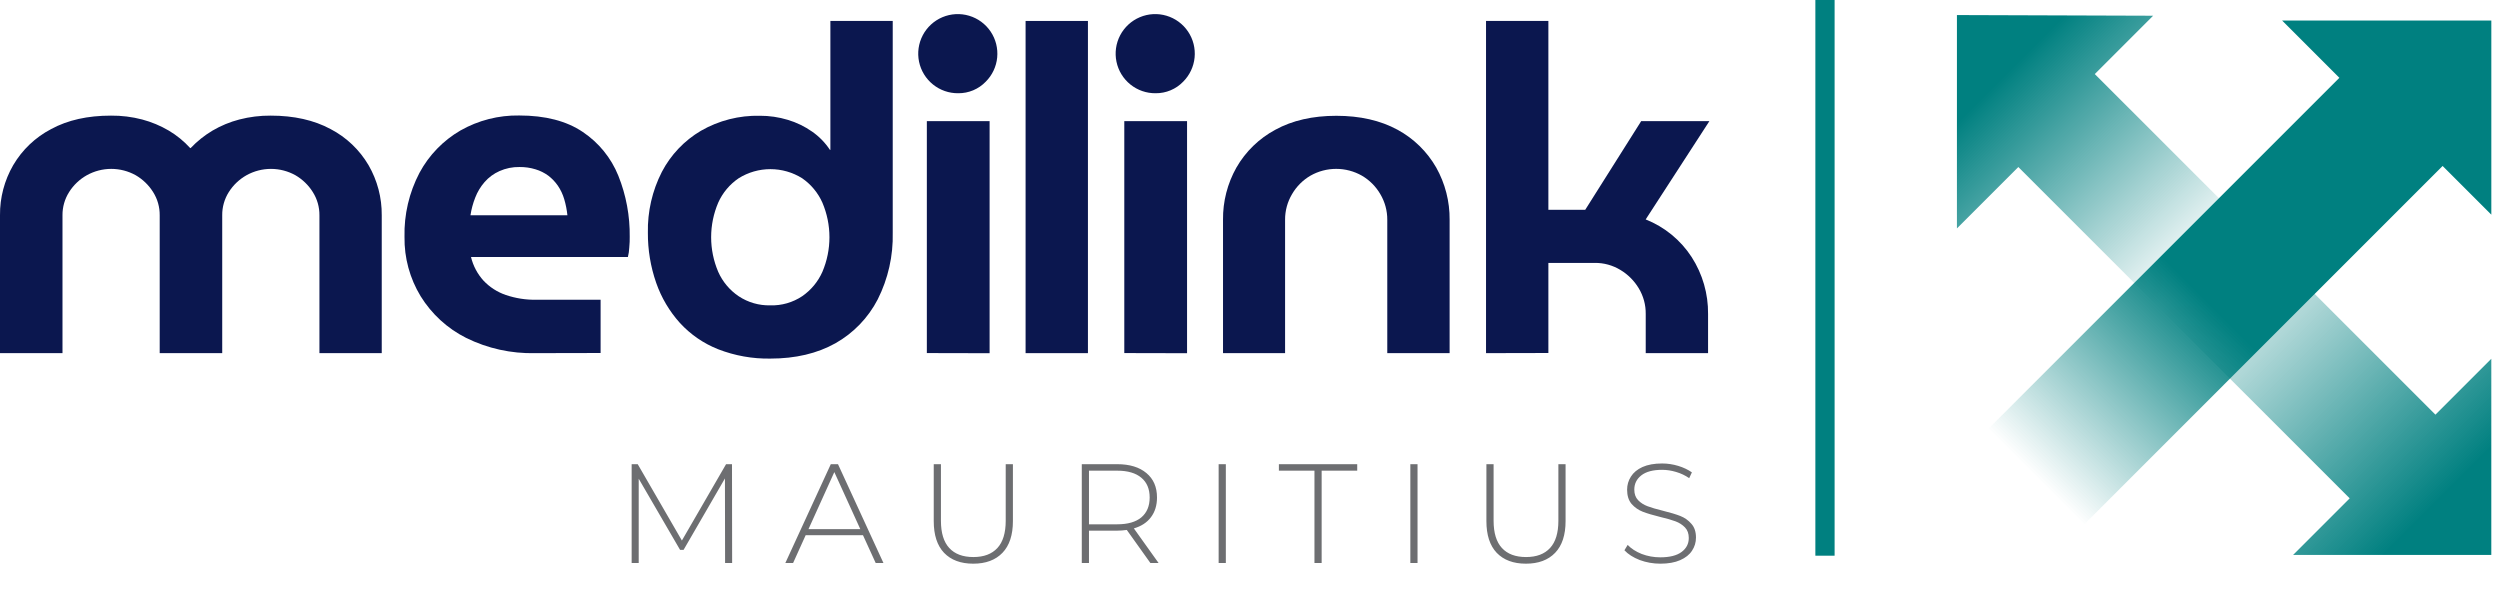
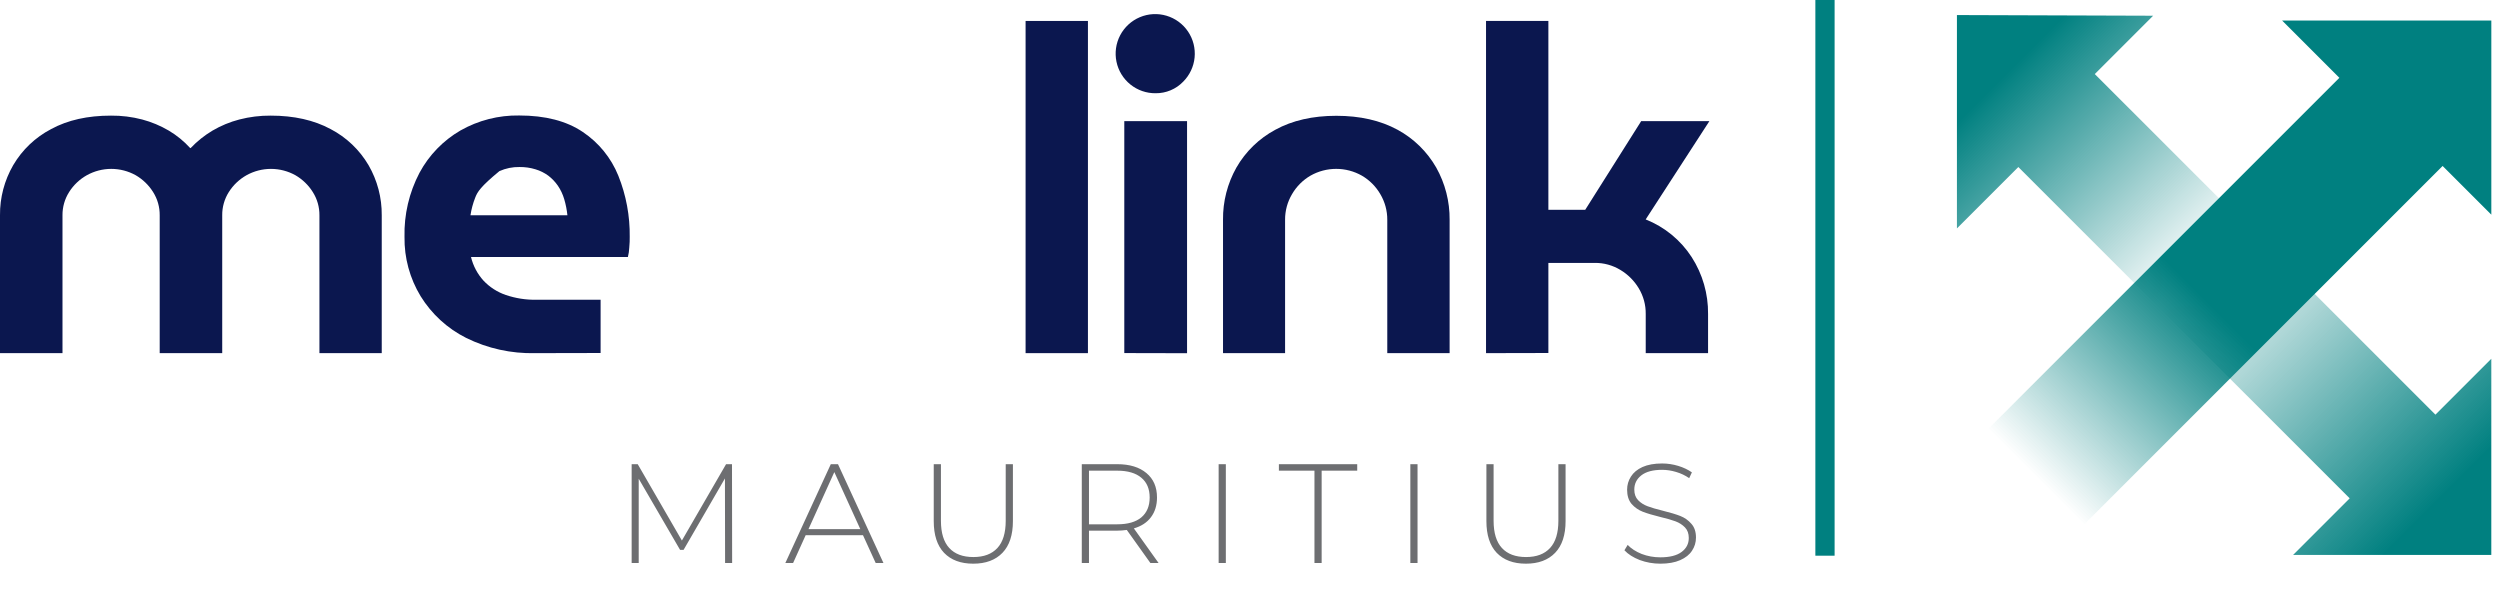
<svg xmlns="http://www.w3.org/2000/svg" width="248" height="60" viewBox="0 0 248 60" fill="none">
  <path d="M0 35.032V21.355C-0.016 19.613 0.435 17.897 1.308 16.388C2.202 14.861 3.509 13.618 5.078 12.802C6.718 11.911 8.696 11.467 11.014 11.47C12.057 11.461 13.097 11.59 14.106 11.854C15.032 12.1 15.919 12.471 16.745 12.957C17.534 13.425 18.248 14.008 18.865 14.687H18.914C19.553 14.014 20.282 13.432 21.079 12.957C21.912 12.468 22.808 12.097 23.742 11.854C24.759 11.591 25.805 11.462 26.855 11.47C29.161 11.47 31.14 11.914 32.791 12.802C34.36 13.619 35.666 14.862 36.561 16.388C37.434 17.897 37.885 19.613 37.869 21.355V35.032H31.688V21.355C31.695 20.54 31.466 19.74 31.03 19.052C30.599 18.362 30.005 17.789 29.301 17.381C28.56 16.97 27.727 16.754 26.88 16.754C26.032 16.754 25.199 16.97 24.458 17.381C23.742 17.783 23.137 18.357 22.698 19.052C22.263 19.741 22.036 20.541 22.044 21.355V35.032H15.842V21.355C15.851 20.541 15.624 19.741 15.188 19.052C14.757 18.363 14.163 17.789 13.459 17.381C12.718 16.97 11.885 16.753 11.038 16.753C10.191 16.753 9.357 16.97 8.617 17.381C7.899 17.782 7.294 18.357 6.856 19.052C6.42 19.74 6.192 20.54 6.199 21.355V35.032H0Z" fill="#0B174F" />
-   <path d="M53.081 35.032C50.712 35.088 48.366 34.569 46.242 33.52C44.384 32.587 42.822 31.156 41.728 29.387C40.652 27.617 40.096 25.578 40.127 23.507C40.073 21.293 40.585 19.103 41.614 17.142C42.554 15.393 43.961 13.94 45.678 12.943C47.451 11.937 49.461 11.423 51.5 11.456C54.087 11.456 56.187 11.998 57.798 13.082C59.391 14.144 60.625 15.661 61.34 17.436C62.114 19.365 62.497 21.429 62.468 23.507C62.468 23.808 62.468 24.16 62.423 24.569C62.41 24.88 62.364 25.19 62.288 25.492H46.723C46.933 26.367 47.36 27.175 47.965 27.841C48.575 28.487 49.334 28.975 50.175 29.262C51.142 29.59 52.157 29.751 53.177 29.736H59.58V35.018L53.081 35.032ZM46.671 21.355H56.287C56.231 20.812 56.125 20.274 55.969 19.75C55.829 19.277 55.617 18.827 55.339 18.419C55.077 18.04 54.757 17.705 54.392 17.426C54.008 17.146 53.58 16.933 53.126 16.797C52.614 16.64 52.08 16.563 51.545 16.568C50.854 16.555 50.169 16.694 49.539 16.976C48.977 17.227 48.477 17.596 48.072 18.059C47.676 18.513 47.362 19.033 47.145 19.595C46.921 20.162 46.762 20.752 46.671 21.355Z" fill="#0B174F" />
-   <path d="M76.415 35.572C74.649 35.601 72.894 35.287 71.247 34.648C69.796 34.076 68.495 33.18 67.442 32.03C66.403 30.875 65.605 29.525 65.094 28.059C64.537 26.46 64.259 24.778 64.27 23.085C64.226 20.992 64.702 18.921 65.654 17.056C66.54 15.358 67.885 13.943 69.535 12.971C71.311 11.951 73.333 11.437 75.38 11.484C76.318 11.481 77.25 11.617 78.147 11.888C79.013 12.146 79.83 12.542 80.569 13.061C81.264 13.546 81.862 14.159 82.329 14.867H82.374V2.079H88.559V23.085C88.613 25.377 88.103 27.647 87.072 29.695C86.127 31.526 84.667 33.041 82.872 34.053C81.064 35.065 78.912 35.572 76.415 35.572ZM76.415 30.29C77.535 30.325 78.639 30.009 79.573 29.387C80.453 28.781 81.149 27.943 81.582 26.966C82.043 25.881 82.281 24.714 82.281 23.535C82.281 22.355 82.043 21.189 81.582 20.103C81.147 19.127 80.452 18.29 79.573 17.682C78.629 17.092 77.538 16.779 76.425 16.779C75.312 16.779 74.221 17.092 73.277 17.682C72.388 18.284 71.684 19.122 71.247 20.103C70.784 21.188 70.545 22.355 70.545 23.535C70.545 24.714 70.784 25.881 71.247 26.966C71.682 27.948 72.386 28.787 73.277 29.387C74.206 30.003 75.301 30.318 76.415 30.29Z" fill="#0B174F" />
-   <path d="M95.056 9.249C94.146 9.259 93.261 8.952 92.552 8.381C91.843 7.811 91.354 7.011 91.169 6.12C90.985 5.229 91.116 4.301 91.539 3.496C91.963 2.69 92.654 2.057 93.493 1.704C94.332 1.352 95.267 1.302 96.139 1.563C97.011 1.823 97.765 2.379 98.273 3.135C98.78 3.89 99.009 4.799 98.921 5.705C98.833 6.611 98.432 7.458 97.788 8.101C97.435 8.468 97.011 8.76 96.541 8.957C96.071 9.155 95.566 9.254 95.056 9.249ZM91.943 35.025V12.016H98.169V35.039L91.943 35.025Z" fill="#0B174F" />
+   <path d="M53.081 35.032C50.712 35.088 48.366 34.569 46.242 33.52C44.384 32.587 42.822 31.156 41.728 29.387C40.652 27.617 40.096 25.578 40.127 23.507C40.073 21.293 40.585 19.103 41.614 17.142C42.554 15.393 43.961 13.94 45.678 12.943C47.451 11.937 49.461 11.423 51.5 11.456C54.087 11.456 56.187 11.998 57.798 13.082C59.391 14.144 60.625 15.661 61.34 17.436C62.114 19.365 62.497 21.429 62.468 23.507C62.468 23.808 62.468 24.16 62.423 24.569C62.41 24.88 62.364 25.19 62.288 25.492H46.723C46.933 26.367 47.36 27.175 47.965 27.841C48.575 28.487 49.334 28.975 50.175 29.262C51.142 29.59 52.157 29.751 53.177 29.736H59.58V35.018L53.081 35.032ZM46.671 21.355H56.287C56.231 20.812 56.125 20.274 55.969 19.75C55.829 19.277 55.617 18.827 55.339 18.419C55.077 18.04 54.757 17.705 54.392 17.426C54.008 17.146 53.58 16.933 53.126 16.797C52.614 16.64 52.08 16.563 51.545 16.568C50.854 16.555 50.169 16.694 49.539 16.976C47.676 18.513 47.362 19.033 47.145 19.595C46.921 20.162 46.762 20.752 46.671 21.355Z" fill="#0B174F" />
  <path d="M101.738 35.032V2.079H107.923V35.032H101.738Z" fill="#0B174F" />
  <path d="M114.643 9.249C113.733 9.26 112.848 8.954 112.138 8.383C111.429 7.813 110.939 7.014 110.754 6.123C110.569 5.231 110.699 4.303 111.122 3.498C111.546 2.692 112.236 2.058 113.075 1.705C113.914 1.352 114.85 1.301 115.722 1.562C116.594 1.823 117.349 2.378 117.856 3.134C118.364 3.89 118.593 4.798 118.505 5.704C118.417 6.61 118.016 7.457 117.373 8.101C117.02 8.468 116.596 8.759 116.126 8.956C115.657 9.154 115.153 9.253 114.643 9.249ZM111.53 35.025V12.016H117.756V35.039L111.53 35.025Z" fill="#0B174F" />
  <path d="M121.323 35.032V21.805C121.303 19.989 121.762 18.199 122.655 16.617C123.566 15.032 124.903 13.734 126.515 12.871C128.2 11.948 130.217 11.487 132.564 11.487C134.912 11.487 136.935 11.948 138.635 12.871C140.237 13.739 141.565 15.036 142.471 16.617C143.361 18.2 143.82 19.989 143.802 21.805V35.032H137.618V21.805C137.624 20.908 137.384 20.027 136.926 19.256C136.486 18.498 135.857 17.868 135.1 17.426C134.322 16.984 133.443 16.752 132.549 16.752C131.654 16.752 130.775 16.984 129.998 17.426C129.241 17.868 128.612 18.498 128.172 19.256C127.713 20.027 127.474 20.908 127.48 21.805V35.032H121.323Z" fill="#0B174F" />
  <path d="M147.414 35.032V2.079H153.599V20.812H157.255L162.806 12.016H169.572L163.252 21.767C165.125 22.509 166.72 23.816 167.815 25.506C168.896 27.187 169.461 29.149 169.44 31.148V35.032H163.256V31.148C163.268 30.25 163.028 29.367 162.564 28.598C162.115 27.848 161.486 27.22 160.734 26.772C159.973 26.312 159.099 26.072 158.209 26.08H153.599V35.018L147.414 35.032Z" fill="#0B174F" />
  <path d="M71.928 55.847L71.914 47.461L67.812 54.545H67.462L63.36 47.489V55.847H62.66V46.047H63.262L67.644 53.621L72.026 46.047H72.614L72.628 55.847H71.928ZM85.607 53.089H79.923L78.677 55.847H77.907L82.415 46.047H83.129L87.637 55.847H86.867L85.607 53.089ZM85.341 52.487L82.765 46.831L80.203 52.487H85.341ZM96.547 55.917C95.306 55.917 94.34 55.558 93.649 54.839C92.968 54.121 92.627 53.071 92.627 51.689V46.047H93.341V51.661C93.341 52.865 93.616 53.766 94.167 54.363C94.718 54.961 95.516 55.259 96.561 55.259C97.597 55.259 98.39 54.961 98.941 54.363C99.492 53.766 99.767 52.865 99.767 51.661V46.047H100.481V51.689C100.481 53.071 100.136 54.121 99.445 54.839C98.754 55.558 97.788 55.917 96.547 55.917ZM114.117 55.847L111.779 52.571C111.433 52.618 111.116 52.641 110.827 52.641H108.027V55.847H107.313V46.047H110.827C112.059 46.047 113.025 46.341 113.725 46.929C114.425 47.508 114.775 48.315 114.775 49.351C114.775 50.126 114.574 50.779 114.173 51.311C113.781 51.834 113.216 52.203 112.479 52.417L114.929 55.847H114.117ZM110.827 52.011C111.872 52.011 112.67 51.783 113.221 51.325C113.771 50.859 114.047 50.201 114.047 49.351C114.047 48.502 113.771 47.849 113.221 47.391C112.67 46.925 111.872 46.691 110.827 46.691H108.027V52.011H110.827ZM120.889 46.047H121.603V55.847H120.889V46.047ZM130.394 46.691H126.866V46.047H134.636V46.691H131.108V55.847H130.394V46.691ZM139.906 46.047H140.62V55.847H139.906V46.047ZM151.371 55.917C150.13 55.917 149.164 55.558 148.473 54.839C147.792 54.121 147.451 53.071 147.451 51.689V46.047H148.165V51.661C148.165 52.865 148.441 53.766 148.991 54.363C149.542 54.961 150.34 55.259 151.385 55.259C152.421 55.259 153.215 54.961 153.765 54.363C154.316 53.766 154.591 52.865 154.591 51.661V46.047H155.305V51.689C155.305 53.071 154.96 54.121 154.269 54.839C153.579 55.558 152.613 55.917 151.371 55.917ZM164.713 55.917C163.994 55.917 163.308 55.796 162.655 55.553C162.011 55.301 161.507 54.979 161.143 54.587L161.465 54.055C161.81 54.419 162.272 54.718 162.851 54.951C163.439 55.175 164.055 55.287 164.699 55.287C165.632 55.287 166.337 55.11 166.813 54.755C167.289 54.401 167.527 53.939 167.527 53.369C167.527 52.931 167.401 52.581 167.149 52.319C166.897 52.058 166.584 51.857 166.211 51.717C165.838 51.577 165.334 51.433 164.699 51.283C163.98 51.106 163.402 50.933 162.963 50.765C162.534 50.597 162.165 50.341 161.857 49.995C161.558 49.641 161.409 49.169 161.409 48.581C161.409 48.105 161.535 47.671 161.787 47.279C162.039 46.878 162.422 46.561 162.935 46.327C163.458 46.094 164.106 45.977 164.881 45.977C165.422 45.977 165.954 46.057 166.477 46.215C167 46.374 167.452 46.589 167.835 46.859L167.569 47.433C167.177 47.163 166.743 46.957 166.267 46.817C165.8 46.677 165.338 46.607 164.881 46.607C163.976 46.607 163.29 46.789 162.823 47.153C162.356 47.517 162.123 47.989 162.123 48.567C162.123 49.006 162.249 49.356 162.501 49.617C162.753 49.879 163.066 50.079 163.439 50.219C163.812 50.359 164.321 50.509 164.965 50.667C165.684 50.845 166.258 51.017 166.687 51.185C167.116 51.353 167.48 51.61 167.779 51.955C168.087 52.291 168.241 52.749 168.241 53.327C168.241 53.803 168.11 54.237 167.849 54.629C167.597 55.021 167.205 55.334 166.673 55.567C166.141 55.801 165.488 55.917 164.713 55.917Z" fill="#6D6E71" />
  <path d="M194.127 1.494V22.659L200.218 16.568L233.088 49.435L227.471 55.052H247.138V35.589L241.594 41.133L207.803 7.347L213.59 1.56L194.127 1.494Z" fill="url(#paint0_linear_491_4863)" />
  <path d="M197.189 42.596L206.684 52.091L242.307 16.464L247.14 21.296V2.037H226.386L232.066 7.72L197.189 42.596Z" fill="url(#paint1_linear_491_4863)" />
  <path d="M181.993 0H180.084V55.125H181.993V0Z" fill="#008080 " />
  <defs>
    <linearGradient id="paint0_linear_491_4863" x1="193.684" y1="1.937" x2="246.969" y2="55.222" gradientUnits="userSpaceOnUse">
      <stop offset="0.1" stop-color="#008080 " />
      <stop offset="0.46" stop-color="#008080 " stop-opacity="0" />
      <stop offset="0.9" stop-color="#008080 " />
    </linearGradient>
    <linearGradient id="paint1_linear_491_4863" x1="201.513" y1="46.92" x2="246.766" y2="1.664" gradientUnits="userSpaceOnUse">
      <stop stop-color="#008080 " stop-opacity="0" />
      <stop offset="0.38" stop-color="#008080 " />
    </linearGradient>
  </defs>
</svg>